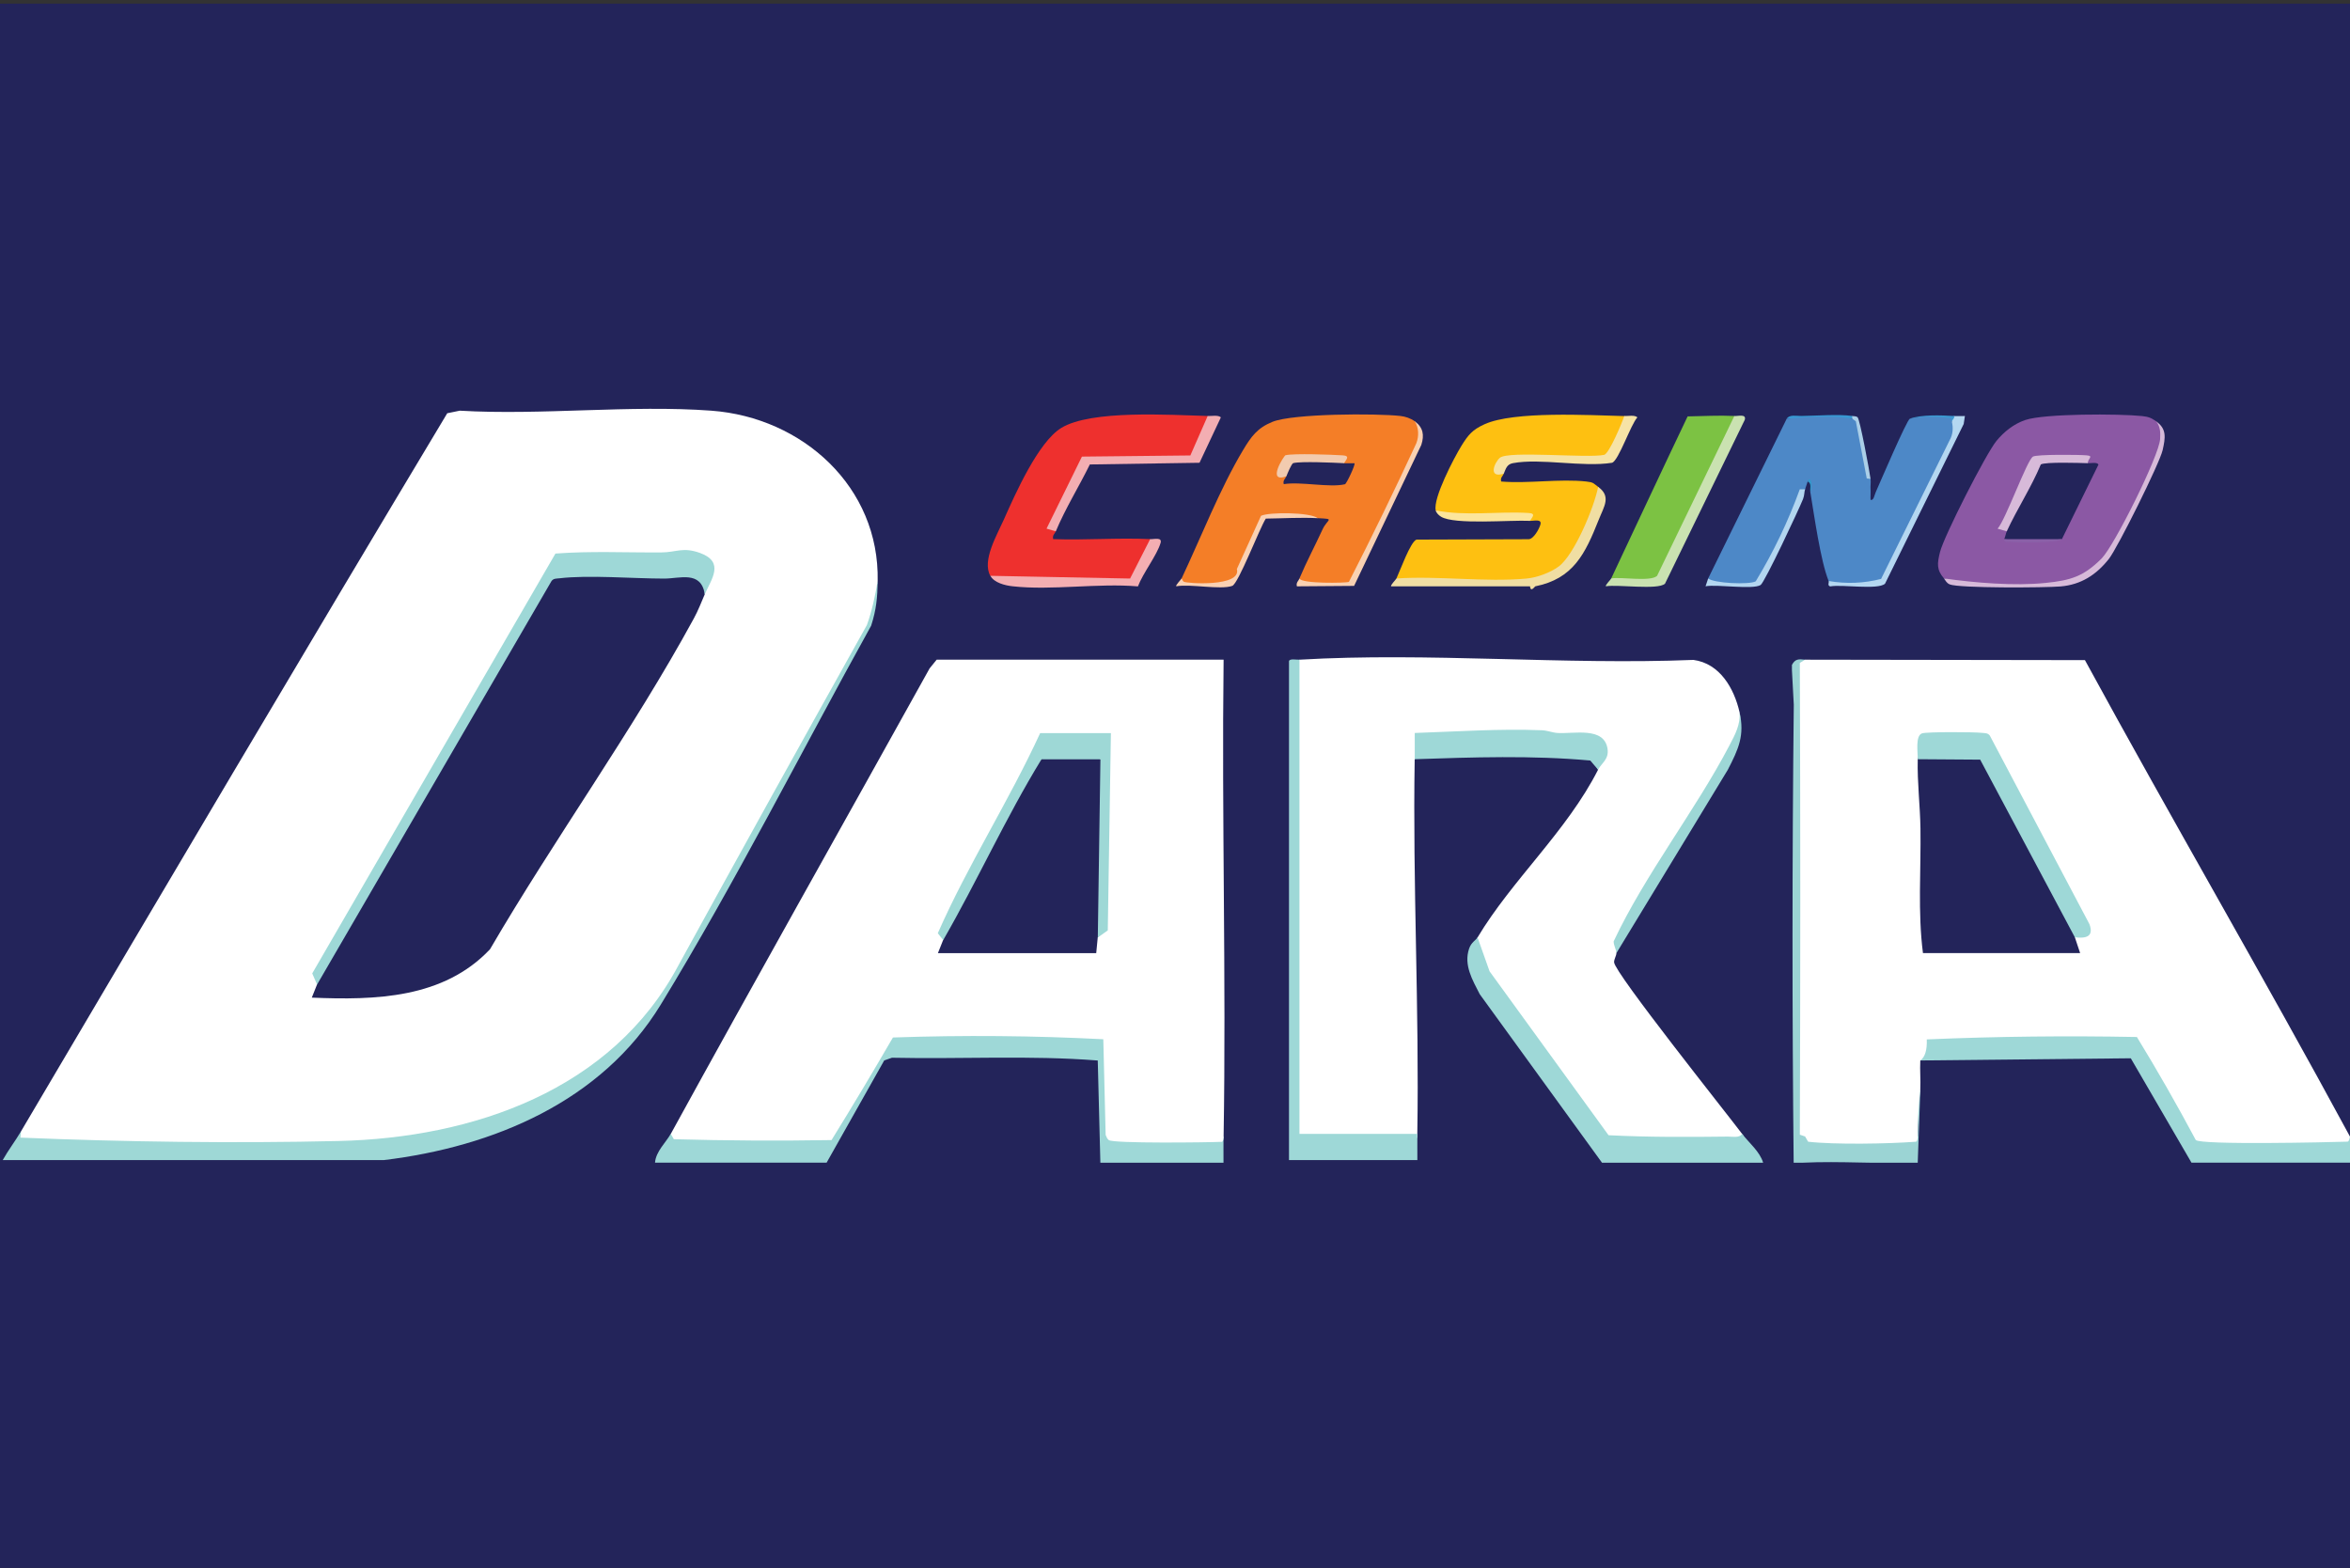
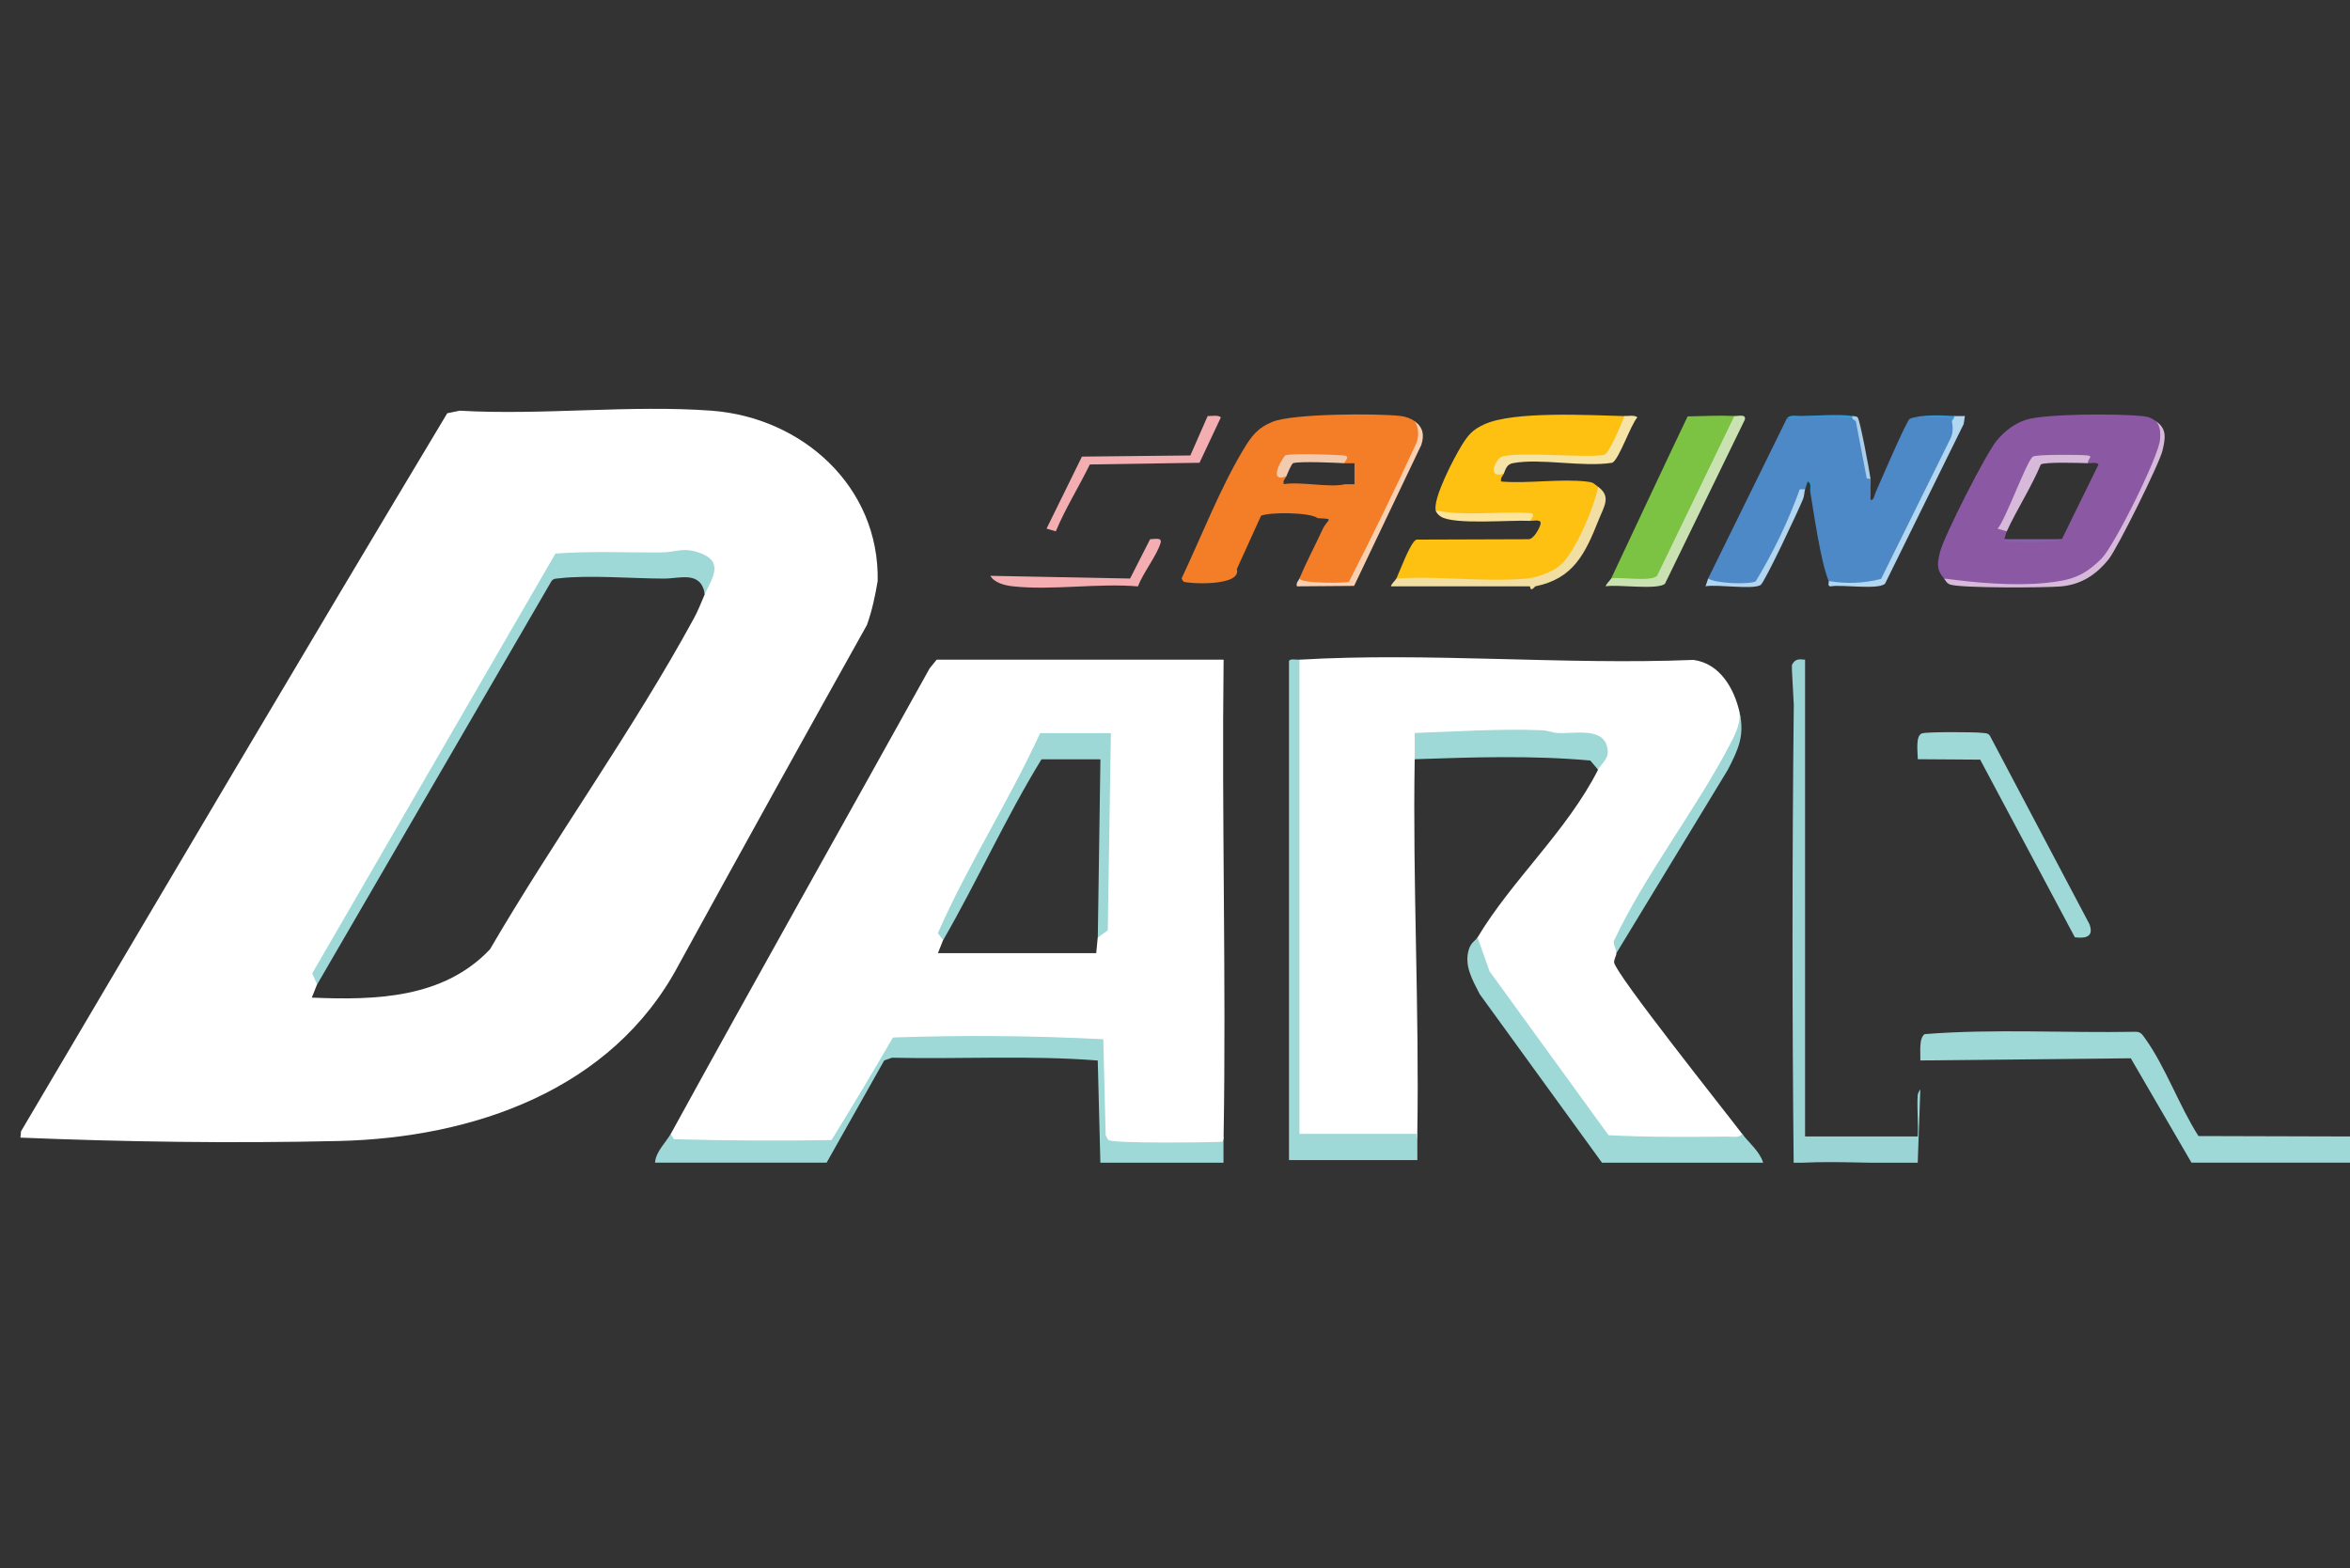
<svg xmlns="http://www.w3.org/2000/svg" width="631" height="421" viewBox="0 0 631 421" fill="none">
  <rect x="0" y="0" width="631" height="421" fill="#333333" stroke="none" />
  <g clip-path="url(#clip0_951_55420)">
-     <rect width="631" height="420" transform="translate(0 0.977)" fill="#23245A" />
    <g clip-path="url(#clip1_951_55420)">
      <path d="M467.096 191.195C467.857 195.705 465.998 199.922 463.845 203.934L440.491 242.077C437.328 246.572 435.176 251.184 434.019 255.914C434.048 256.543 433.36 257.553 433.404 258.388C433.58 261.258 463.406 298.654 467.784 304.452C469.043 306.063 467.696 306.575 465.983 306.649C454.518 306.868 443.009 306.649 431.471 306.004L430.402 305.097L398.746 261.463C397.516 259.091 395.466 254.039 396.74 251.697C405.965 236.264 420.68 223.232 429.099 206.672L428.455 205.442C431.515 201.781 430.651 198.311 425.424 198.15C410.811 197.462 395.598 197.565 380.619 197.682C381.776 199.761 381.454 202.074 379.858 203.875C379.301 237.406 381.117 270.936 380.561 304.467C380.648 305.053 380.502 305.873 380.092 305.873C369.594 306.034 358.7 306.18 348.318 305.389L347.499 303.969V177.988L348.904 177.124C383.445 175.089 419.963 178.588 454.708 177.183C461.824 178.149 465.617 184.826 467.081 191.195H467.096Z" fill="white" />
-       <path d="M235.677 156.024C235.589 160.534 235.31 163.638 233.919 167.987C215.192 201.767 197.563 236.761 177.415 269.75C161.543 295.725 132.523 307.907 103.077 311.48H0.729C2.207 308.83 4.125 306.341 5.648 303.749C6.38 304.92 8.313 304.452 9.514 304.467C39.164 304.774 72.387 306.077 101.701 304.481C126.461 303.134 160.021 289.81 174.341 268.784C195.455 237.786 211.122 199.014 231.84 167.299L235.677 156.01V156.024Z" fill="#9ED8D6" />
      <path d="M436.142 111.702C436.655 111.907 437.372 112.317 437.284 112.698C436.347 116.71 432.672 125.07 427.62 123.504L412.232 123.006C409.376 122.845 399.669 123.006 403.783 127.179C403.49 127.867 402.802 128.277 403.08 129.287C410.372 129.888 418.806 128.497 425.966 129.287C427.884 129.492 427.811 129.756 429.114 130.708C430.812 134.749 427.049 141.719 424.97 145.555C419.655 155.321 415.511 156.361 404.618 156.536C395.173 156.492 385.729 156.375 376.3 156.185L374.953 155.321C375.89 153.344 378.73 145.438 380.341 144.881L410.475 144.779C411.807 144.72 413.286 142.011 413.608 140.869C414.091 139.215 411.865 139.903 410.826 139.844L410.24 139.024C402.568 139.156 394.925 138.849 387.296 138.117L385.51 137.033C384.734 133.782 390.444 122.889 392.421 119.682C394.236 116.754 395.349 115.392 398.6 113.913C406.506 110.311 426.742 111.482 436.142 111.717V111.702Z" fill="#FEC011" />
      <path d="M180.095 304.452L222.542 305.037L238.942 277.129C256.498 277.657 274.874 276.046 292.327 276.983C293.279 277.027 297.379 277.29 297.613 278.154L298.272 305.154H328.522C328.478 307.483 328.552 309.855 328.522 312.183H295.46L294.758 284.743C276.426 283.294 257.918 284.407 239.498 283.997L237.419 284.729L221.957 312.168H175.878C176.098 309.152 178.85 306.707 180.095 304.437V304.452Z" fill="#9ED8D7" />
-       <path d="M324.305 111.703C324.774 111.981 325.462 112.464 325.345 112.83C324.891 114.324 321.216 122.714 320.454 123.226C310.674 123.168 300.966 123.475 291.331 124.134L283.029 140.621L283.498 142.642C283.205 143.33 282.517 143.725 282.795 144.75C291.434 145.072 300.19 144.34 308.814 144.75C310.937 145.746 304.758 156.025 304.143 156.347C302.459 157.269 270.027 156.449 265.898 154.59C263.643 150.49 267.699 143.652 269.514 139.567C272.589 132.641 278.768 118.702 284.947 114.909C292.986 109.975 314.217 111.425 324.276 111.688L324.305 111.703Z" fill="#EE302E" />
      <path d="M515.635 284.744C515.722 282.885 515.166 278.682 516.806 277.657C535.548 276.179 554.744 277.394 573.647 277.028C574.965 277.116 575.36 277.965 576.019 278.873C581.334 286.208 585.287 297.219 590.31 305.024L631 305.141C632.274 307.498 634.075 309.724 635.217 312.169H588.435L572.139 284.144L515.62 284.73L515.635 284.744Z" fill="#9ED8D7" />
      <path d="M467.798 304.452C469.585 306.824 472.543 309.181 473.421 312.183H430.154L397.326 266.939C395.364 263.103 392.977 259.105 394.471 254.698C395.056 252.985 396.272 252.472 396.74 251.696L399.961 260.789L431.911 304.803C442.555 305.345 453.273 305.301 463.918 305.169C465.104 305.155 467.037 305.623 467.784 304.452H467.798Z" fill="#9ED8D7" />
      <path d="M484.681 177.125V305.141H514.931C515.107 301.51 514.712 297.806 514.902 294.189C514.946 293.281 515.634 292.578 515.634 292.49L514.931 312.184C504.653 312.55 494.242 311.686 483.978 312.184L481.62 312.448C481.196 271.552 481.21 230.481 481.65 189.205L481.152 179.936V178.531C482.001 176.92 482.909 176.92 484.666 177.125H484.681Z" fill="#9BD4D4" />
      <path d="M348.919 177.123V304.451H380.575C380.531 306.794 380.604 309.152 380.575 311.48H346.107V177.533C346.225 176.757 348.113 177.167 348.919 177.123Z" fill="#9ED8D7" />
      <path d="M465.69 111.702L466.671 112.903L445.967 155.526C444.122 156.932 435.791 156.566 433.17 156.185C432.951 156.156 432.789 155.775 432.628 155.307C439.466 140.811 446.231 126.271 453.142 111.805C457.286 111.732 461.547 111.483 465.69 111.688V111.702Z" fill="#7CC243" />
      <path d="M429.114 206.671L427.005 204.197C411.324 202.777 395.569 203.318 379.872 203.845C379.916 201.503 379.843 199.145 379.872 196.803C391.22 196.422 402.626 195.617 414.018 196.071C415.511 196.129 416.829 196.715 418.22 196.803C422.613 197.081 430.681 195.06 431.632 200.99C432.101 203.889 430.022 204.856 429.114 206.657V206.671Z" fill="#9ED8D7" />
      <path d="M521.96 155.322C535.899 153.594 554.304 160.461 564.159 147.942C566.589 144.867 577.703 122.465 578.581 118.76C579.035 116.828 578.991 115.07 578.918 113.123C581.846 115.129 581.436 117.545 580.69 120.869C579.87 124.441 568.624 147.049 566.267 150.051C562.885 154.341 558.785 156.991 553.28 157.459C549.18 157.811 525.972 157.957 523.512 156.903C522.633 156.522 522.458 155.907 521.96 155.322Z" fill="#D7BAD9" />
      <path d="M434.034 255.914C434.004 254.962 433.243 253.805 433.287 252.736C441.779 234.712 455.206 217.654 464.387 200.112C465.836 197.345 467.418 194.461 467.081 191.195C468.516 197.433 466.803 201.137 463.933 206.687L434.019 255.914H434.034Z" fill="#9DD7D6" />
      <path d="M524.786 111.703C525.723 111.761 526.675 111.659 527.597 111.703L527.275 113.84L506.147 156.727C504.214 158.455 494.55 156.859 491.46 157.445C490.597 157.284 491.168 156.361 491.021 156.01C493.979 153.975 501.754 156.654 504.038 154.619C510.1 140.87 518.695 127.048 524.083 113.108C523.014 112.186 523.585 111.981 524.786 111.703Z" fill="#B4D7F1" />
      <path d="M412.232 157.43C411.514 158.25 410.958 158.675 410.826 157.43H373.547C373.225 157.181 374.792 155.673 374.953 155.321C386.183 154.56 398.717 156.346 409.801 155.351C412.642 155.102 416.229 153.784 418.513 152.115C422.73 149.011 428.104 136.096 429.114 130.708C432.701 133.329 430.71 135.921 429.246 139.625C425.629 148.718 422.452 155.38 412.232 157.43Z" fill="#F0DEA3" />
      <path d="M465.69 111.702C466.73 111.746 468.97 111.072 468.487 112.727L447.065 156.726C445.118 158.469 434.429 156.873 431.223 157.415C430.901 157.18 432.467 155.672 432.628 155.306C435.44 154.838 443.097 156.273 444.942 154.618L465.69 111.702Z" fill="#CAE2B1" />
      <path d="M379.872 113.108C382.142 114.763 382.478 116.813 381.644 119.448L363.59 157.313L348.23 157.43C347.952 156.405 348.64 156.01 348.933 155.322L361.482 155.205L379.33 117.838L379.872 113.108Z" fill="#F9D1B2" />
      <path d="M324.305 111.703C325.345 111.733 327.073 111.366 327.819 112.055L322.08 124.252L292.634 124.705C289.706 130.679 286.06 136.522 283.497 142.657L281.008 141.939L290.511 122.597L319.62 122.29L324.276 111.689L324.305 111.703Z" fill="#F3AEB2" />
-       <path d="M317.263 155.321C319.986 154.823 327.249 156.17 329.225 154.97C330.47 154.208 336.107 139.522 337.776 137.135C342.93 137.267 348.363 136.55 353.502 137.018C355.567 137.209 353.678 137.926 353.839 139.127C349.226 138.892 344.497 139.185 339.885 139.244C338.201 141.821 332.534 156.727 330.865 157.312C327.629 158.425 319.679 156.727 315.857 157.415C315.535 157.181 317.102 155.672 317.263 155.306V155.321Z" fill="#FAD1B3" />
      <path d="M308.829 144.764C309.868 144.808 312.109 144.135 311.625 145.789C310.659 149.084 306.852 153.945 305.549 157.444C294.831 156.522 282.385 158.587 271.901 157.415C269.866 157.196 266.952 156.478 265.927 154.604L303.44 155.336L308.829 144.75V144.764Z" fill="#F4AEB2" />
      <path d="M484.681 131.396C484.447 132.069 484.535 132.992 484.139 133.987C483.07 136.681 473.831 156.419 472.733 157.078C470.595 158.381 461.034 156.829 457.959 157.415L458.662 155.306C461.371 154.808 468.677 156.156 470.624 154.97C472.294 153.959 482.25 130.986 483.29 127.179L484.696 131.396H484.681Z" fill="#B3D6F0" />
      <path d="M436.142 111.703C437.182 111.733 438.91 111.366 439.657 112.055C437.87 113.973 434.634 123.651 432.863 124.252C425.014 125.511 413.637 122.963 406.243 124.354C404.603 124.662 404.354 125.818 403.783 127.165C399.522 128.527 401.192 124.296 402.714 122.934C404.955 120.942 426.2 123.095 430.754 122.128C432.13 121.66 435.484 113.636 436.142 111.689V111.703Z" fill="#F6E3A6" />
      <path d="M385.495 137.034C393.709 138.659 402.201 137.225 410.474 137.737C412.568 137.869 411.353 138.923 410.811 139.845C405.496 139.582 390.532 140.958 386.93 138.733C386.329 138.367 385.656 137.722 385.495 137.034Z" fill="#FCE59B" />
      <path d="M502.266 128.586L500.158 132.1C500.436 125.423 498.24 118.966 497.332 112.406C496.717 112.201 496.731 111.967 497.332 111.703C497.815 111.776 498.327 111.688 498.767 112.011C499.411 112.567 501.973 126.433 502.266 128.586Z" fill="#ABCFE8" />
      <path d="M497.346 111.703V112.406H479.761C480.493 111.234 482.426 111.703 483.627 111.688C487.507 111.644 493.847 111.147 497.346 111.688V111.703Z" fill="#3898D3" />
      <path d="M524.785 111.702C524.815 112.303 524.229 112.742 524.083 113.108C522.867 112.171 513.321 112.112 512.823 112.405C516.088 111.278 521.154 111.483 524.785 111.702Z" fill="#3C98D1" />
      <path d="M485.384 129.288C485.487 128.922 485.296 128.337 485.384 127.883C487.127 126.492 487.463 131.119 486.087 132.1C485.941 131.236 486.526 129.786 485.384 129.288Z" fill="#3298CA" />
      <path d="M524.068 113.109L523.936 112.304C520.276 111.835 516.454 111.703 512.823 112.406C511.886 112.963 504.814 129.552 503.672 132.1C503.247 133.066 503.13 134.443 502.266 134.208C502.207 133.286 502.325 132.319 502.266 131.397C502.193 130.475 502.383 129.464 502.266 128.586L501.241 128.469L498.313 113.124L497.346 112.406C491.768 111.542 485.486 111.894 479.761 112.406L458.662 155.308C460.184 156.611 469.702 157.05 471.43 156.084C476.159 148.294 480.112 140.051 483.26 131.382H484.681C484.93 130.65 485.149 130.05 485.384 129.274C486.218 127.268 486.862 130.723 486.086 132.085C487.155 138.44 488.795 150.461 491.006 155.996C495.779 156.816 500.48 156.625 505.092 155.439L523.453 118.292C524.39 116.667 524.522 114.91 524.068 113.094V113.109Z" fill="#4D88C7" />
      <path d="M191.032 110.267C169.215 108.656 145.466 111.556 123.444 110.267L120.091 110.955C81.655 175.029 43.63 239.396 5.648 303.749L5.487 305.447C33.424 306.604 62.547 307.014 90.924 306.355C126.987 305.52 164.34 292.752 182.188 259.149C198.924 228.634 215.792 198.193 232.777 167.811C234.139 164.033 235.003 159.948 235.662 156.024C236.189 130.766 215.529 112.083 191.018 110.267H191.032ZM189.246 159.538C188.265 161.807 187.503 163.857 186.288 166.083C169.933 196.099 148.863 225.237 131.57 254.873C119.095 268.095 100.807 268.578 83.72 267.861L85.126 264.346L84.95 262.033C105.61 226.365 126.299 190.726 146.989 155.131C148.995 153.842 151.396 153.33 154.193 153.549L178.323 153.945C186.405 152.407 190.022 154.267 189.217 159.538H189.246Z" fill="white" />
      <path d="M189.246 159.538C188.221 153.14 182.54 155.351 178.367 155.351C169.933 155.351 158.102 154.326 150.166 155.277C149.39 155.365 148.628 155.277 148.087 156.009L85.14 264.347L83.837 261.36L149.141 148.63C158.629 147.912 168.161 148.396 177.664 148.322C181.603 148.293 183.404 146.8 188.001 148.483C194.663 150.929 190.988 155.541 189.246 159.553V159.538Z" fill="#9ED8D7" />
      <path d="M328.522 177.124H251.504L249.615 179.452C226.481 221.138 203.053 262.649 180.109 304.452L180.929 305.872C195.088 306.268 209.188 306.341 223.274 306.107C228.897 297.014 234.387 287.833 239.761 278.565C258.737 277.906 277.552 278.067 296.25 279.033L296.88 304.73C297.07 305.228 297.29 305.77 297.715 306.107C298.901 307.059 324.363 306.751 328.083 306.575C328.419 306.561 328.551 305.711 328.551 305.17C329.269 262.532 328.024 219.791 328.551 177.153L328.522 177.124ZM296.119 249.251C295.855 250.232 295.387 250.877 294.757 251.682L294.347 255.913H251.841L253.246 252.385L253.613 249.837C260.787 234.536 268.767 219.718 277.582 205.413L279.632 203.846C279.705 203.304 279.851 202.499 280.247 202.44C281.725 202.235 293.381 202.162 294.464 202.44L295.46 203.846L296.807 204.505L296.119 249.237V249.251Z" fill="white" />
      <path d="M253.262 252.399L251.812 250.569C259.865 232.237 270.905 215.105 279.295 196.832H298.286L297.452 249.807L294.772 251.711L295.475 203.875H279.647C270.071 219.498 262.442 236.483 253.262 252.414V252.399Z" fill="#9ED8D6" />
-       <path d="M559.839 177.241L484.681 177.124L483.275 177.988C483.436 220.216 483.436 262.444 483.275 304.657L484.681 305.14L485.501 306.546C492.588 307.366 507.127 307.117 514.449 306.546C514.8 306.517 514.917 305.682 514.917 305.14C514.917 300.836 515.151 296.619 515.62 292.475C515.737 289.913 515.488 287.292 515.62 284.744C516.894 283.821 517.465 281.933 517.362 279.077C536.163 278.272 554.963 278.067 573.779 278.433C579.269 287.409 584.541 296.633 589.592 306.092C591.086 307.469 625.378 306.692 630.327 306.531C630.707 306.531 630.912 305.682 630.971 305.126C607.763 262.21 583.15 220.055 559.81 177.212L559.839 177.241ZM516.337 255.913C514.917 244.961 515.825 233.584 515.664 222.471C515.576 216.321 514.785 210.142 514.932 203.861C515.078 203.319 515.327 202.499 515.752 202.455C518.373 202.25 531.419 202.279 532.781 203.275L557.98 250.276L557.13 251.682L558.536 255.899H516.337V255.913Z" fill="white" />
      <path d="M557.13 251.681L531.697 203.962L514.932 203.845C514.976 202.059 514.229 197.52 516.088 196.905C517.436 196.466 530.174 196.524 532.21 196.773C532.986 196.861 533.747 196.773 534.289 197.505L561.04 248.138C562.284 251.535 560.074 252.003 557.145 251.666L557.13 251.681Z" fill="#9ED8D7" />
      <path d="M578.947 113.108C577.512 112.127 576.838 111.892 575.081 111.702C569.005 111.072 549.004 111.014 543.806 112.771C540.745 113.811 538.081 115.919 536.06 118.394C533.205 121.893 521.96 143.973 520.905 148.249C520.144 151.324 519.968 152.978 521.974 155.306C530.232 156.478 540.863 157.386 549.326 156.507C555.944 155.834 559.502 154.794 564.334 149.918C567.716 146.506 579.752 122.391 580.016 117.881C580.118 116.109 580.089 114.572 578.947 113.093V113.108ZM553.616 144.764C548.52 145.306 543.073 145.511 538.139 144.764C538.461 144.12 538.549 143.285 538.842 142.656C538.652 142.172 538.505 141.675 538.505 141.191C538.505 139.976 546.339 124.47 547.408 123.548C547.935 123.094 559.809 122.991 560.322 123.416C560.542 123.606 560.615 123.958 560.659 124.368C561.464 124.397 563.045 124.016 563.47 124.719L553.63 144.779L553.616 144.764Z" fill="#8B58A4" />
      <path d="M538.842 142.656L536.382 141.954C538.637 139.333 544.231 123.592 545.87 122.597C546.895 121.967 558.272 122.07 560.308 122.26C562.343 122.45 560.483 123.168 560.644 124.368C558.419 124.295 549.165 123.988 547.979 124.705C545.417 130.869 541.61 136.653 538.842 142.656Z" fill="#D7BAD9" />
      <path d="M553.616 144.766C552.532 145.864 542.166 145.688 539.882 145.483C539.135 145.41 538.168 145.835 538.139 144.766H553.616Z" fill="#8A60A8" />
-       <path d="M379.872 113.108C378.774 112.317 377.383 111.834 376.021 111.687C369.476 110.955 347.191 111.029 341.685 113.254C337.6 114.909 335.946 117.222 333.793 120.824C327.585 131.176 322.489 144.266 317.277 155.306C317.423 155.658 317.584 155.965 317.833 156.17C318.463 156.683 333.456 157.649 332.109 152.788L338.596 138.497C340.704 137.458 351.759 137.516 353.838 139.127C358.656 139.361 356.43 139.273 355.112 142.158C353.106 146.521 350.763 150.914 348.919 155.306C349.299 156.785 361.584 156.551 362.199 156.229C368.466 143.959 374.498 131.557 380.297 119.023C381.029 117.105 380.985 114.85 379.872 113.108ZM361.115 130.019C357.074 131 349.226 129.243 344.702 129.99C344.409 128.965 345.126 128.57 345.404 127.882C343.472 127.179 345.302 123.87 346.62 123.225C347.366 122.859 360.003 122.889 360.457 123.416C360.676 123.665 360.793 124.002 360.881 124.382C361.818 124.426 362.755 124.338 363.692 124.382C364.015 124.675 361.555 129.932 361.115 130.034V130.019Z" fill="#F47E27" />
+       <path d="M379.872 113.108C378.774 112.317 377.383 111.834 376.021 111.687C369.476 110.955 347.191 111.029 341.685 113.254C337.6 114.909 335.946 117.222 333.793 120.824C327.585 131.176 322.489 144.266 317.277 155.306C317.423 155.658 317.584 155.965 317.833 156.17C318.463 156.683 333.456 157.649 332.109 152.788L338.596 138.497C340.704 137.458 351.759 137.516 353.838 139.127C358.656 139.361 356.43 139.273 355.112 142.158C353.106 146.521 350.763 150.914 348.919 155.306C349.299 156.785 361.584 156.551 362.199 156.229C368.466 143.959 374.498 131.557 380.297 119.023C381.029 117.105 380.985 114.85 379.872 113.108ZM361.115 130.019C357.074 131 349.226 129.243 344.702 129.99C344.409 128.965 345.126 128.57 345.404 127.882C343.472 127.179 345.302 123.87 346.62 123.225C347.366 122.859 360.003 122.889 360.457 123.416C360.676 123.665 360.793 124.002 360.881 124.382C361.818 124.426 362.755 124.338 363.692 124.382V130.019Z" fill="#F47E27" />
      <path d="M345.405 127.882C339.958 129.859 344.775 122.318 345.17 122.23C347.425 121.688 357.572 122.069 360.545 122.26C362.638 122.391 361.423 123.446 360.881 124.368C358.143 124.222 349.343 123.826 347.279 124.339C346.781 124.456 345.697 127.165 345.405 127.882Z" fill="#F2CBAF" />
    </g>
  </g>
  <defs>
    <clipPath id="clip0_951_55420">
      <rect width="631" height="420" fill="white" transform="translate(0 0.977)" />
    </clipPath>
    <clipPath id="clip1_951_55420">
      <rect width="630.272" height="202.413" fill="white" transform="translate(0.729 109.77)" />
    </clipPath>
  </defs>
</svg>